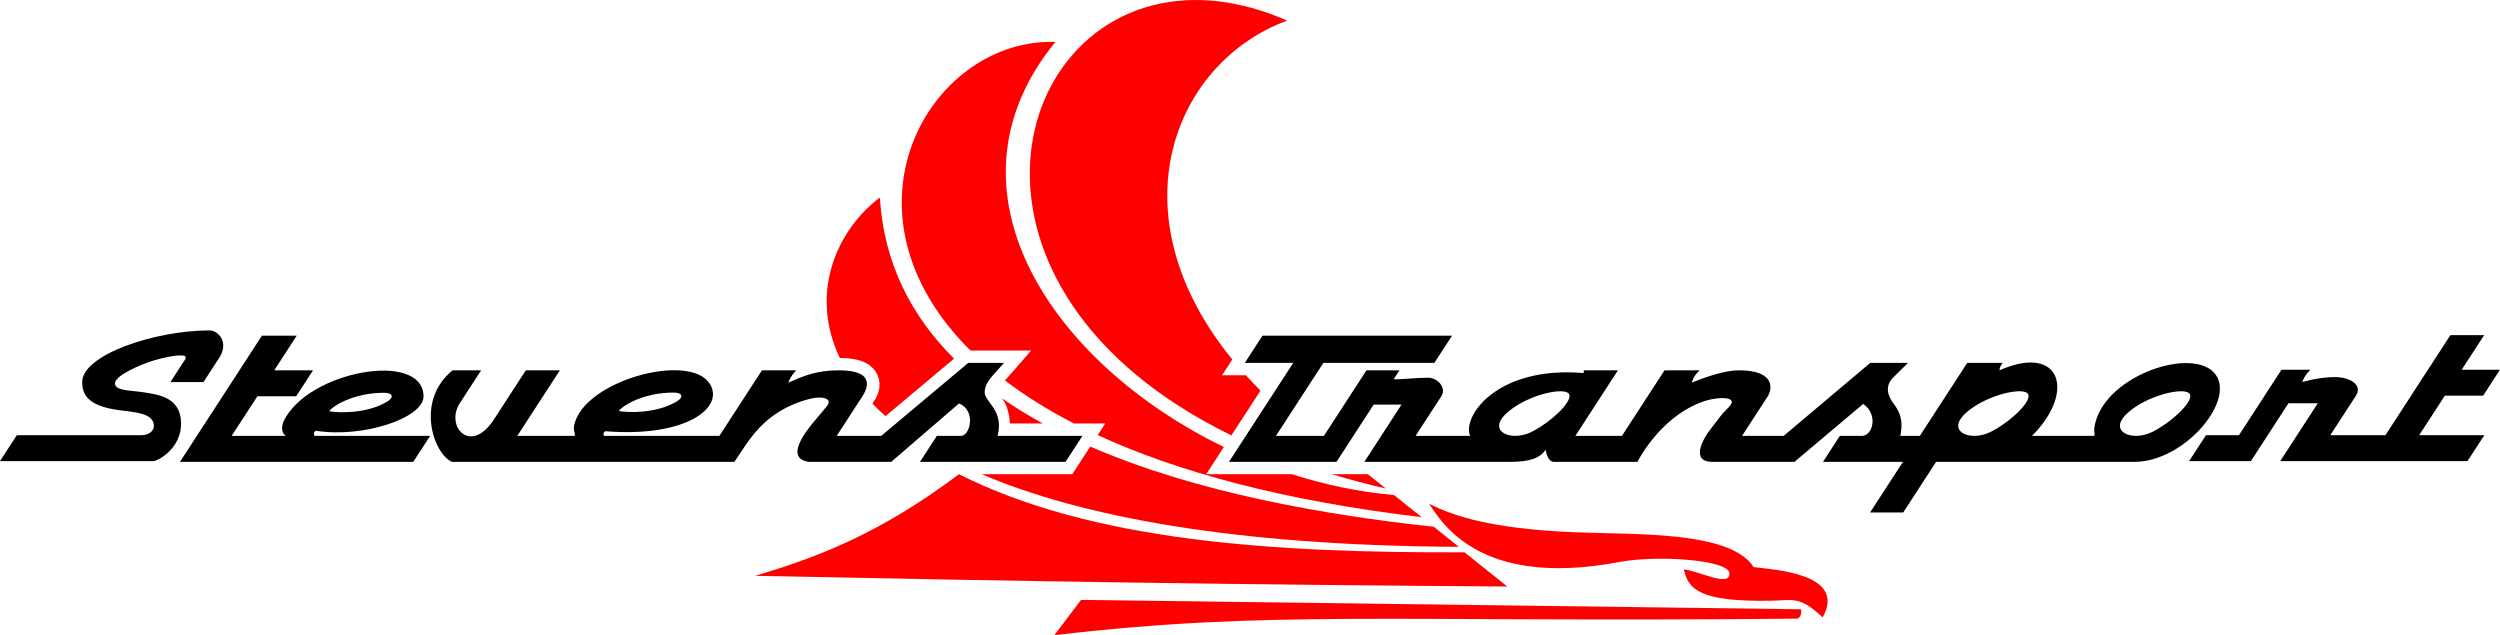
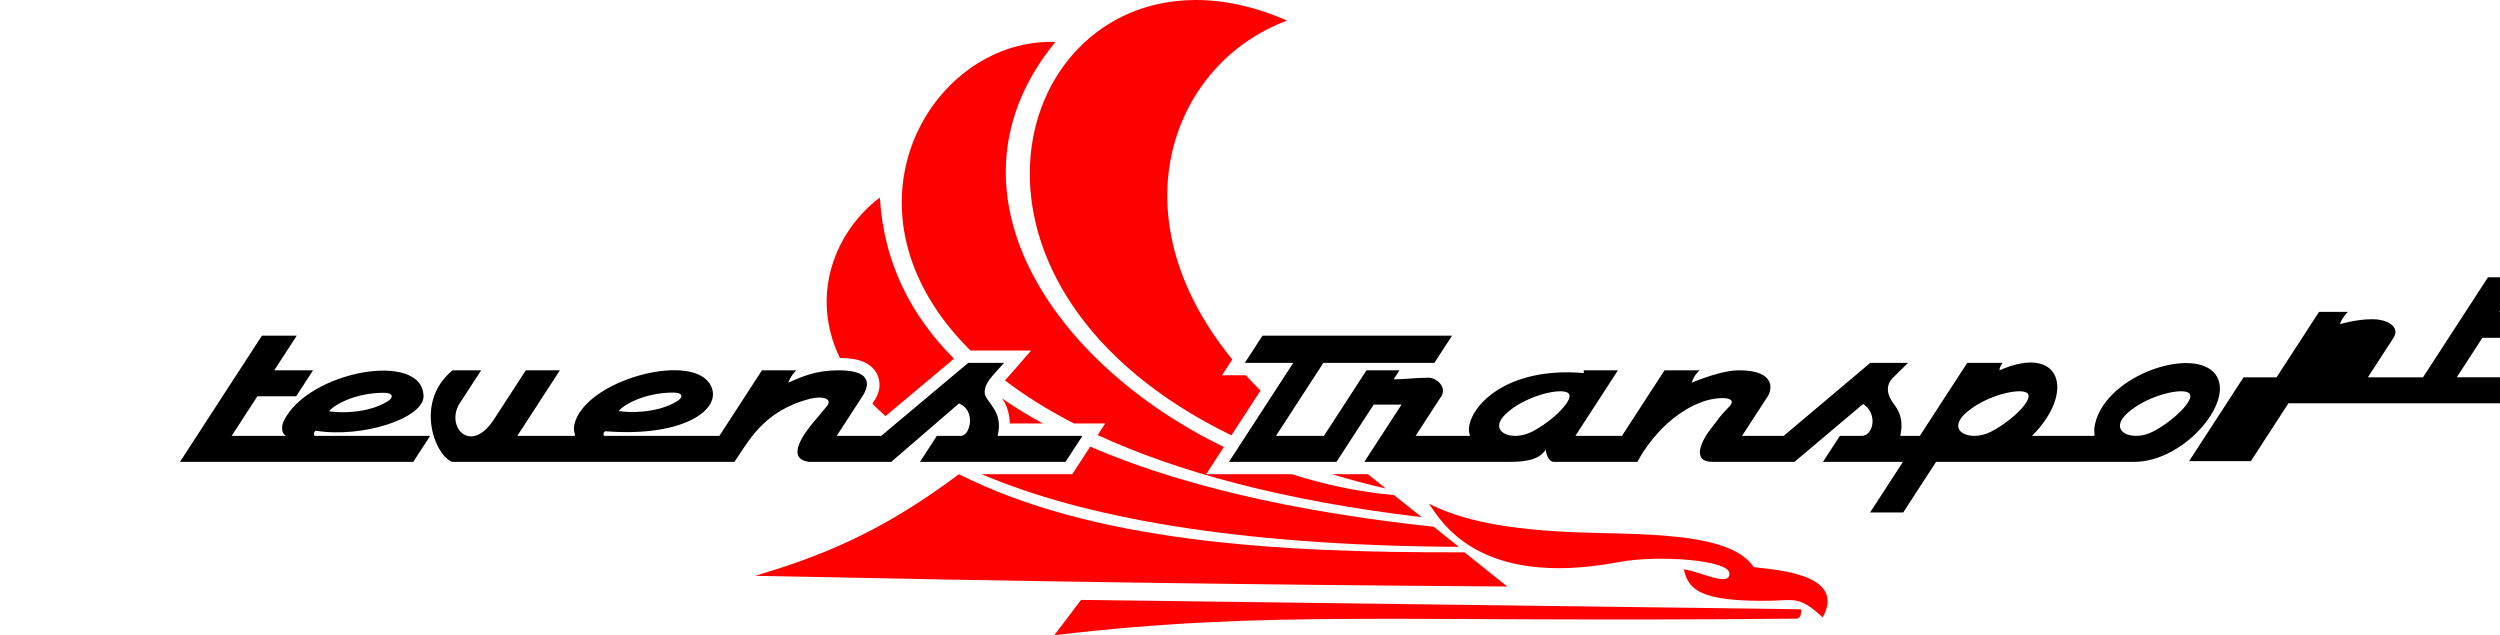
<svg xmlns="http://www.w3.org/2000/svg" xmlns:ns1="http://www.inkscape.org/namespaces/inkscape" xmlns:ns2="http://sodipodi.sourceforge.net/DTD/sodipodi-0.dtd" width="1011.96" height="257.106" viewBox="0 0 267.748 68.026" version="1.1" id="svg8" ns1:version="0.92.4 (5da689c313, 2019-01-14)" ns2:docname="stevens-transport-logo.svg">
  <defs id="defs2" />
  <ns2:namedview id="base" pagecolor="#ffffff" bordercolor="#666666" borderopacity="1.0" ns1:pageopacity="0.0" ns1:pageshadow="2" ns1:zoom="0.98994949" ns1:cx="583.48114" ns1:cy="45.161257" ns1:document-units="px" ns1:current-layer="layer2" showgrid="false" units="px" fit-margin-top="0" fit-margin-left="0" fit-margin-right="0" fit-margin-bottom="0" ns1:pagecheckerboard="true" ns1:showpageshadow="false" ns1:window-width="1920" ns1:window-height="1057" ns1:window-x="1912" ns1:window-y="-8" ns1:window-maximized="1" showguides="true" ns1:guide-bbox="true" ns1:snap-global="false" ns1:snap-bbox="true" ns1:bbox-paths="true" ns1:bbox-nodes="true" ns1:snap-bbox-edge-midpoints="true" ns1:snap-bbox-midpoints="true" ns1:object-paths="true" ns1:snap-intersection-paths="true" ns1:snap-smooth-nodes="true" ns1:snap-midpoints="true" ns1:snap-object-midpoints="true" ns1:snap-center="true" ns1:snap-page="true" />
  <g ns1:groupmode="layer" id="layer3" ns1:label="Bird" style="display:inline" transform="translate(-1.002,-1.151)">
    <path style="fill:#fe0000;fill-opacity:1;stroke:none;stroke-width:1px;stroke-linecap:butt;stroke-linejoin:miter;stroke-opacity:1" d="M 428.547,21.26 C 379.323,21.24 339.243,89.596 395.971,145.998 l 24.539,0.002 -7.176,8.273 c -1.302,1.502 -2.448,2.755 -3.408,3.82 7.968,6.062 17.236,11.899 27.904,17.404 h 12.627 l -3.041,4.682 c 31.749,14.648 74.534,26.498 130.945,33.182 l -11.201,-8.943 c -13.886,-1.208 -27.791,-4.113 -41.271,-8.422 h -34.631 l 7.145,-11 C 428.795,151.265 381.446,81.001 430.324,21.291 c -0.594,-0.02 -1.186,-0.031 -1.777,-0.031 z" transform="scale(0.265)" id="path976" ns1:connector-curvature="0" />
    <path style="fill:#fe0000;fill-opacity:1;stroke:none;stroke-width:1px;stroke-linecap:butt;stroke-linejoin:miter;stroke-opacity:1" d="M 486.41,4.352 C 410.312,5.012 380.591,121.381 501.453,180.299 l 11.76,-18.105 c -2.063,-2.059 -4.038,-4.123 -5.914,-6.191 h -9.635 l 4.137,-6.373 C 453.369,90.197 478.502,29.373 523.959,12.678 510.616,6.823 497.977,4.251 486.41,4.352 Z M 542.072,195.996 c 6.93,2.09 14.184,4.029 21.795,5.791 l -7.256,-5.791 h -9.967 -0.672 z" transform="scale(0.265)" id="path976-8" ns1:connector-curvature="0" />
    <path style="fill:#fe0000;fill-opacity:1;stroke:none;stroke-width:1px;stroke-linecap:butt;stroke-linejoin:miter;stroke-opacity:1" d="m 359.369,84.166 c -17.925,13.607 -28.486,39.169 -16.172,64.844 4.047,0.028 7.166,0.508 9.805,1.67 2.721,1.198 4.959,3.504 5.742,6.074 1.567,5.14 -1.075,8.704 -2.221,10.469 l -0.16,0.246 c 1.646,1.698 3.395,3.386 5.291,5.055 l 27.693,-23.225 C 372.132,132.102 360.972,110.744 359.369,84.166 Z m 49.369,81.182 c 0.255,0.365 0.518,0.756 0.787,1.18 1.335,2.101 2.187,5.334 2.459,8.971 H 425.25 c -5.769,-3.159 -11.296,-6.533 -16.512,-10.15 z m 35.654,19.486 -7.252,11.162 h -36.582 c 39.615,16.948 101.081,28.865 192.811,29.35 l -10.166,-8.117 c -43.514,-4.674 -95.735,-13.685 -138.811,-32.395 z" transform="scale(0.265)" id="path976-3" ns1:connector-curvature="0" ns2:nodetypes="cccscccccccccccccccc" />
    <path style="fill:#fe0000;fill-opacity:1;stroke:none;stroke-width:0.265px;stroke-linecap:butt;stroke-linejoin:miter;stroke-opacity:1" d="m 103.701,51.938 c 14.203,7.162 33.577,8.443 54.146,8.365 l 4.587,3.663 c -27.33,-0.176 -54.104,-0.591 -80.554,-1.145 6.45,-1.934 13.137,-4.356 21.821,-10.882 z" id="path1008" ns1:connector-curvature="0" ns2:nodetypes="ccccc" />
    <path style="fill:#fe0000;fill-opacity:1;stroke:none;stroke-width:0.265px;stroke-linecap:butt;stroke-linejoin:miter;stroke-opacity:1" d="m 113.924,69.176 2.856,-3.775 77.107,1.002 c 0.083,0.647 -0.128,0.835 -0.351,1.002 -43.553,0.436 -56.221,-0.959 -79.613,1.771 z" id="path1010" ns1:connector-curvature="0" ns2:nodetypes="ccccc" />
    <path style="fill:#fe0000;fill-opacity:1;stroke:none;stroke-width:0.265px;stroke-linecap:butt;stroke-linejoin:miter;stroke-opacity:1" d="m 154.047,55.111 c 1.207,1.649 5.092,9.103 20.279,6.247 4.306,-0.81 11.78,-0.225 11.893,1.169 0.128,1.564 -3.162,-0.177 -4.878,-0.401 0.466,2.122 1.643,3.49 9.275,3.364 2.444,-0.04 3.091,-0.558 5.591,1.78 2.622,-4.702 -5.219,-5.103 -7.383,-5.379 -2.54,-3.94 -12.805,-3.457 -19.377,-3.742 -8.874,-0.385 -12.771,-1.751 -15.401,-3.04 z" id="path1012" ns1:connector-curvature="0" ns2:nodetypes="csscsccsc" />
  </g>
  <g ns1:groupmode="layer" id="layer2" ns1:label="Letters" style="display:inline" transform="translate(-1.002,-1.151)">
    <g id="g1034" style="stroke:none;stroke-width:0.026;stroke-miterlimit:4;stroke-dasharray:none">
-       <path ns2:nodetypes="ccszssssccsssssscc" ns1:connector-curvature="0" id="path851" d="M 1.002,50.535 H 17.415 c 0.52,0 2.981,-1.367 2.981,-4.01 0,-2.878 -2.523,-3.114 -3.934,-3.347 -1.411,-0.233 -3.148,-0.14 -3.148,-0.963 0,-0.887 2.916,-2.087 4.118,-2.447 1.559,-0.467 3.349,-0.752 3.449,-0.393 0.056,0.202 -0.138,0.4 -0.253,0.576 l -1.375,2.117 h 3.544 l 1.675,-2.579 c 1.11,-1.71 -0.122,-2.951 -1.037,-2.951 -5.877,0 -13.631,2.624 -13.631,5.53 0,1.455 0.746,2.58 3.945,3.01 1.585,0.213 3.629,0.282 3.733,1.606 0.043,0.556 -0.455,1.073 -1.347,1.073 H 2.806 Z" style="opacity:1;fill:#000000;fill-opacity:1;stroke:none;stroke-width:0.026;stroke-linecap:butt;stroke-linejoin:miter;stroke-miterlimit:4;stroke-dasharray:none;stroke-opacity:1" />
      <path ns1:connector-curvature="0" transform="scale(0.265)" id="path855" d="m 109.637,140 -33.119,51 h 94.287 l 6.818,-10.5 h -46.73 c -0.198,-0.614 -0.557,-1.19 0.447,-2.09 19.194,3.108 43.773,-5.196 43.615,-13.973 -0.334,-18.537 -46.76,-10.196 -56.518,10.09 -1.122,2.332 -0.757,5.183 0.938,5.973 H 97.41 l 10.391,-16 h 15.682 l 6.818,-10.5 h -15.682 l 9.092,-14 z m 49.398,23.09 c 3.35,0.018 4.317,1.735 1.074,3.662 -8.203,4.876 -19.67,4.479 -23.297,3.789 1.708,-2.409 10.444,-7.515 22.223,-7.451 z" style="opacity:1;fill:#000000;fill-opacity:1;stroke:none;stroke-width:0.1;stroke-linecap:butt;stroke-linejoin:miter;stroke-miterlimit:4;stroke-dasharray:none;stroke-opacity:1" />
      <path transform="scale(0.265)" ns2:nodetypes="cccssccccccscccccccccccssscccccccccscccscc" ns1:connector-curvature="0" id="path860" d="m 395.096,151 -35.166,29.5 H 341.938 l 10.391,-16 c 1.793,-2.761 5.741,-10.5 -9.508,-10.5 -9.379,0 -14.754,2.517 -20.482,5 0.642,-1.402 0.994,-2.631 3.246,-5 h -13.852 l -17.209,26.5 h -46.721 c -0.118,-0.661 -0.344,-1.333 0.631,-1.879 32.631,2.636 48.499,-9.655 42.111,-19.318 -8.365,-12.654 -50.727,-1.065 -54.674,16.73 -0.601,2.712 0.648,3.66 0.189,4.467 H 212.854 L 230.062,154 h -13.764 l -12.875,19.826 c -9.516,14.654 -19.826,2.723 -13.805,-6.549 L 198.242,154 h -11.553 c -15.262,12.461 -7.583,33.863 -0.254,37 h 114.148 c 5.525,-7.814 11.386,-20.608 30.683,-25.51 4.841,-1.23 9.288,-0.086 6.63,3.094 l -5.44,6.505 c -3.428,4.1 -11.491,14.657 -1.695,15.911 h 33.209 l 27.4,-23.615 c 7.009,2.83 4.486,13.115 0.82,13.115 h -9.785 l -6.818,10.5 h 58.84 l 6.82,-10.5 h -34.283 c 2.639,-10.568 -5.324,-13.653 -5.231,-17.686 0.093,-4.038 3.2,-6.484 7.821,-11.814 z m -119.006,12.002 c 3.35,0.018 4.317,1.735 1.074,3.662 -8.203,4.876 -19.67,4.479 -23.297,3.789 1.708,-2.409 10.444,-7.514 22.223,-7.451 z" style="opacity:1;fill:#000000;fill-opacity:1;stroke:none;stroke-width:0.1;stroke-linecap:butt;stroke-linejoin:miter;stroke-miterlimit:4;stroke-dasharray:none;stroke-opacity:1" />
      <path ns2:nodetypes="ccccccccscsccccsccsccccccsscccccccccccccccscccccccccccsccccccccccssccccscccsscc" ns1:connector-curvature="0" transform="scale(0.265)" id="path912" d="m 514.018,140 -7.143,11 h 19.568 l -25.977,40 h 43.461 l 15.018,-23.125 h 11.25 L 555.178,191 h 58.75 c 7.446,0 11.981,-1.16 14.555,-4.91 0.245,2.314 1.437,4.91 3.215,4.91 h 33.838 c 2e-5,0 8.727,-17.527 25.492,-23.973 5.691,-2.373 16.415,-3.012 11.295,2.008 -3.564,3.494 -3.881,4.579 -6.607,7.938 C 691.133,182.616 687.371,191 695.803,191 h 33.215 l 27.754,-23.393 C 762.925,171.683 760.758,180.5 756.25,180.5 h -8.896 l -6.818,10.5 h 32.322 l -13.279,20.447 H 772.971 L 786.25,191 h 80.178 c 20.55,0 42.025,-25.954 31.965,-36.25 -10.061,-10.296 -45.564,2.268 -48.215,22.678 -0.152,1.166 0.318,2.297 0,3.072 H 825 c 17.745,-17.643 11.825,-37.456 -13.125,-26.5 -0.019,-0.826 0.375,-1.817 1.25,-3 h -14.291 l -19.158,29.5 h -7.891 c 0.778,-4.16 1.096,-8.011 -2.678,-12.982 -2.457,-3.236 -3.547,-7.01 -0.447,-10.357 l 6.25,-6.16 h -15.268 l -35,29.5 h -16.818 l 10.391,-16 c 1.598,-2.461 3.591,-10.5 -11.697,-10.5 -5.021,0 -12.194,2.202 -19.051,5 0.62,-1.465 0.792,-2.736 3.248,-5 h -14.221 l -17.209,26.5 H 640.469 L 657.678,154 h -13.838 v 1.107 C 608.187,152.102 594.538,173.165 597.945,180.5 h -22.053 l 10.391,-16 c 2.288,-3.524 -1.636,-7.518 -5.301,-7.518 -4.736,0 -10.927,0.789 -13.951,0.625 L 569.375,154 h -13.326 l -17.209,26.5 h -19.377 l 19.158,-29.5 h 44.859 l 7.145,-11 z m 120.719,22.479 c 1.259,0.038 2.233,0.272 2.797,0.715 3.005,2.362 -6.394,11.437 -14.648,15.637 -8.254,4.2 -18.064,-0.01 -10.543,-7.197 6.111,-5.84 16.938,-9.321 22.395,-9.154 z m 185.535,0 c 1.259,0.038 2.233,0.272 2.797,0.715 3.005,2.362 -6.392,11.437 -14.646,15.637 -8.254,4.2 -18.066,-0.01 -10.545,-7.197 6.111,-5.84 16.938,-9.321 22.395,-9.154 z m 65.357,0 c 1.259,0.038 2.233,0.272 2.797,0.715 3.005,2.362 -6.394,11.437 -14.648,15.637 -8.254,4.2 -18.064,-0.01 -10.543,-7.197 6.111,-5.84 16.938,-9.321 22.395,-9.154 z" style="opacity:1;fill:#000000;fill-opacity:1;stroke:none;stroke-width:0.1;stroke-linecap:butt;stroke-linejoin:miter;stroke-miterlimit:4;stroke-dasharray:none;stroke-opacity:1" />
-       <path ns2:nodetypes="ccccccccccccccccsscccccc" ns1:connector-curvature="0" id="path967" d="m 235.456,50.535 h 6.615 l 4.025,-6.198 h 3.142 l -4.025,6.198 h 20.056 l 1.804,-2.778 h -6.978 l 2.749,-4.233 h 4.102 l 1.804,-2.778 h -4.102 l 2.406,-3.704 h -3.614 l -6.959,10.716 h -5.906 c 0,0 1.691,-2.604 2.749,-4.233 0.716,-1.103 -0.533,-1.989 -2.3,-1.989 -1.697,0 -3.455,0.534 -3.455,0.534 0.129,-0.322 0.292,-0.722 0.859,-1.323 h -3.08 l -4.553,7.011 h -3.535 z" style="opacity:1;fill:#000000;fill-opacity:1;stroke:none;stroke-width:0.026;stroke-linecap:butt;stroke-linejoin:miter;stroke-miterlimit:4;stroke-dasharray:none;stroke-opacity:1" />
+       <path ns2:nodetypes="ccccccccccccccccsscccccc" ns1:connector-curvature="0" id="path967" d="m 235.456,50.535 h 6.615 l 4.025,-6.198 h 3.142 h 20.056 l 1.804,-2.778 h -6.978 l 2.749,-4.233 h 4.102 l 1.804,-2.778 h -4.102 l 2.406,-3.704 h -3.614 l -6.959,10.716 h -5.906 c 0,0 1.691,-2.604 2.749,-4.233 0.716,-1.103 -0.533,-1.989 -2.3,-1.989 -1.697,0 -3.455,0.534 -3.455,0.534 0.129,-0.322 0.292,-0.722 0.859,-1.323 h -3.08 l -4.553,7.011 h -3.535 z" style="opacity:1;fill:#000000;fill-opacity:1;stroke:none;stroke-width:0.026;stroke-linecap:butt;stroke-linejoin:miter;stroke-miterlimit:4;stroke-dasharray:none;stroke-opacity:1" />
    </g>
  </g>
</svg>